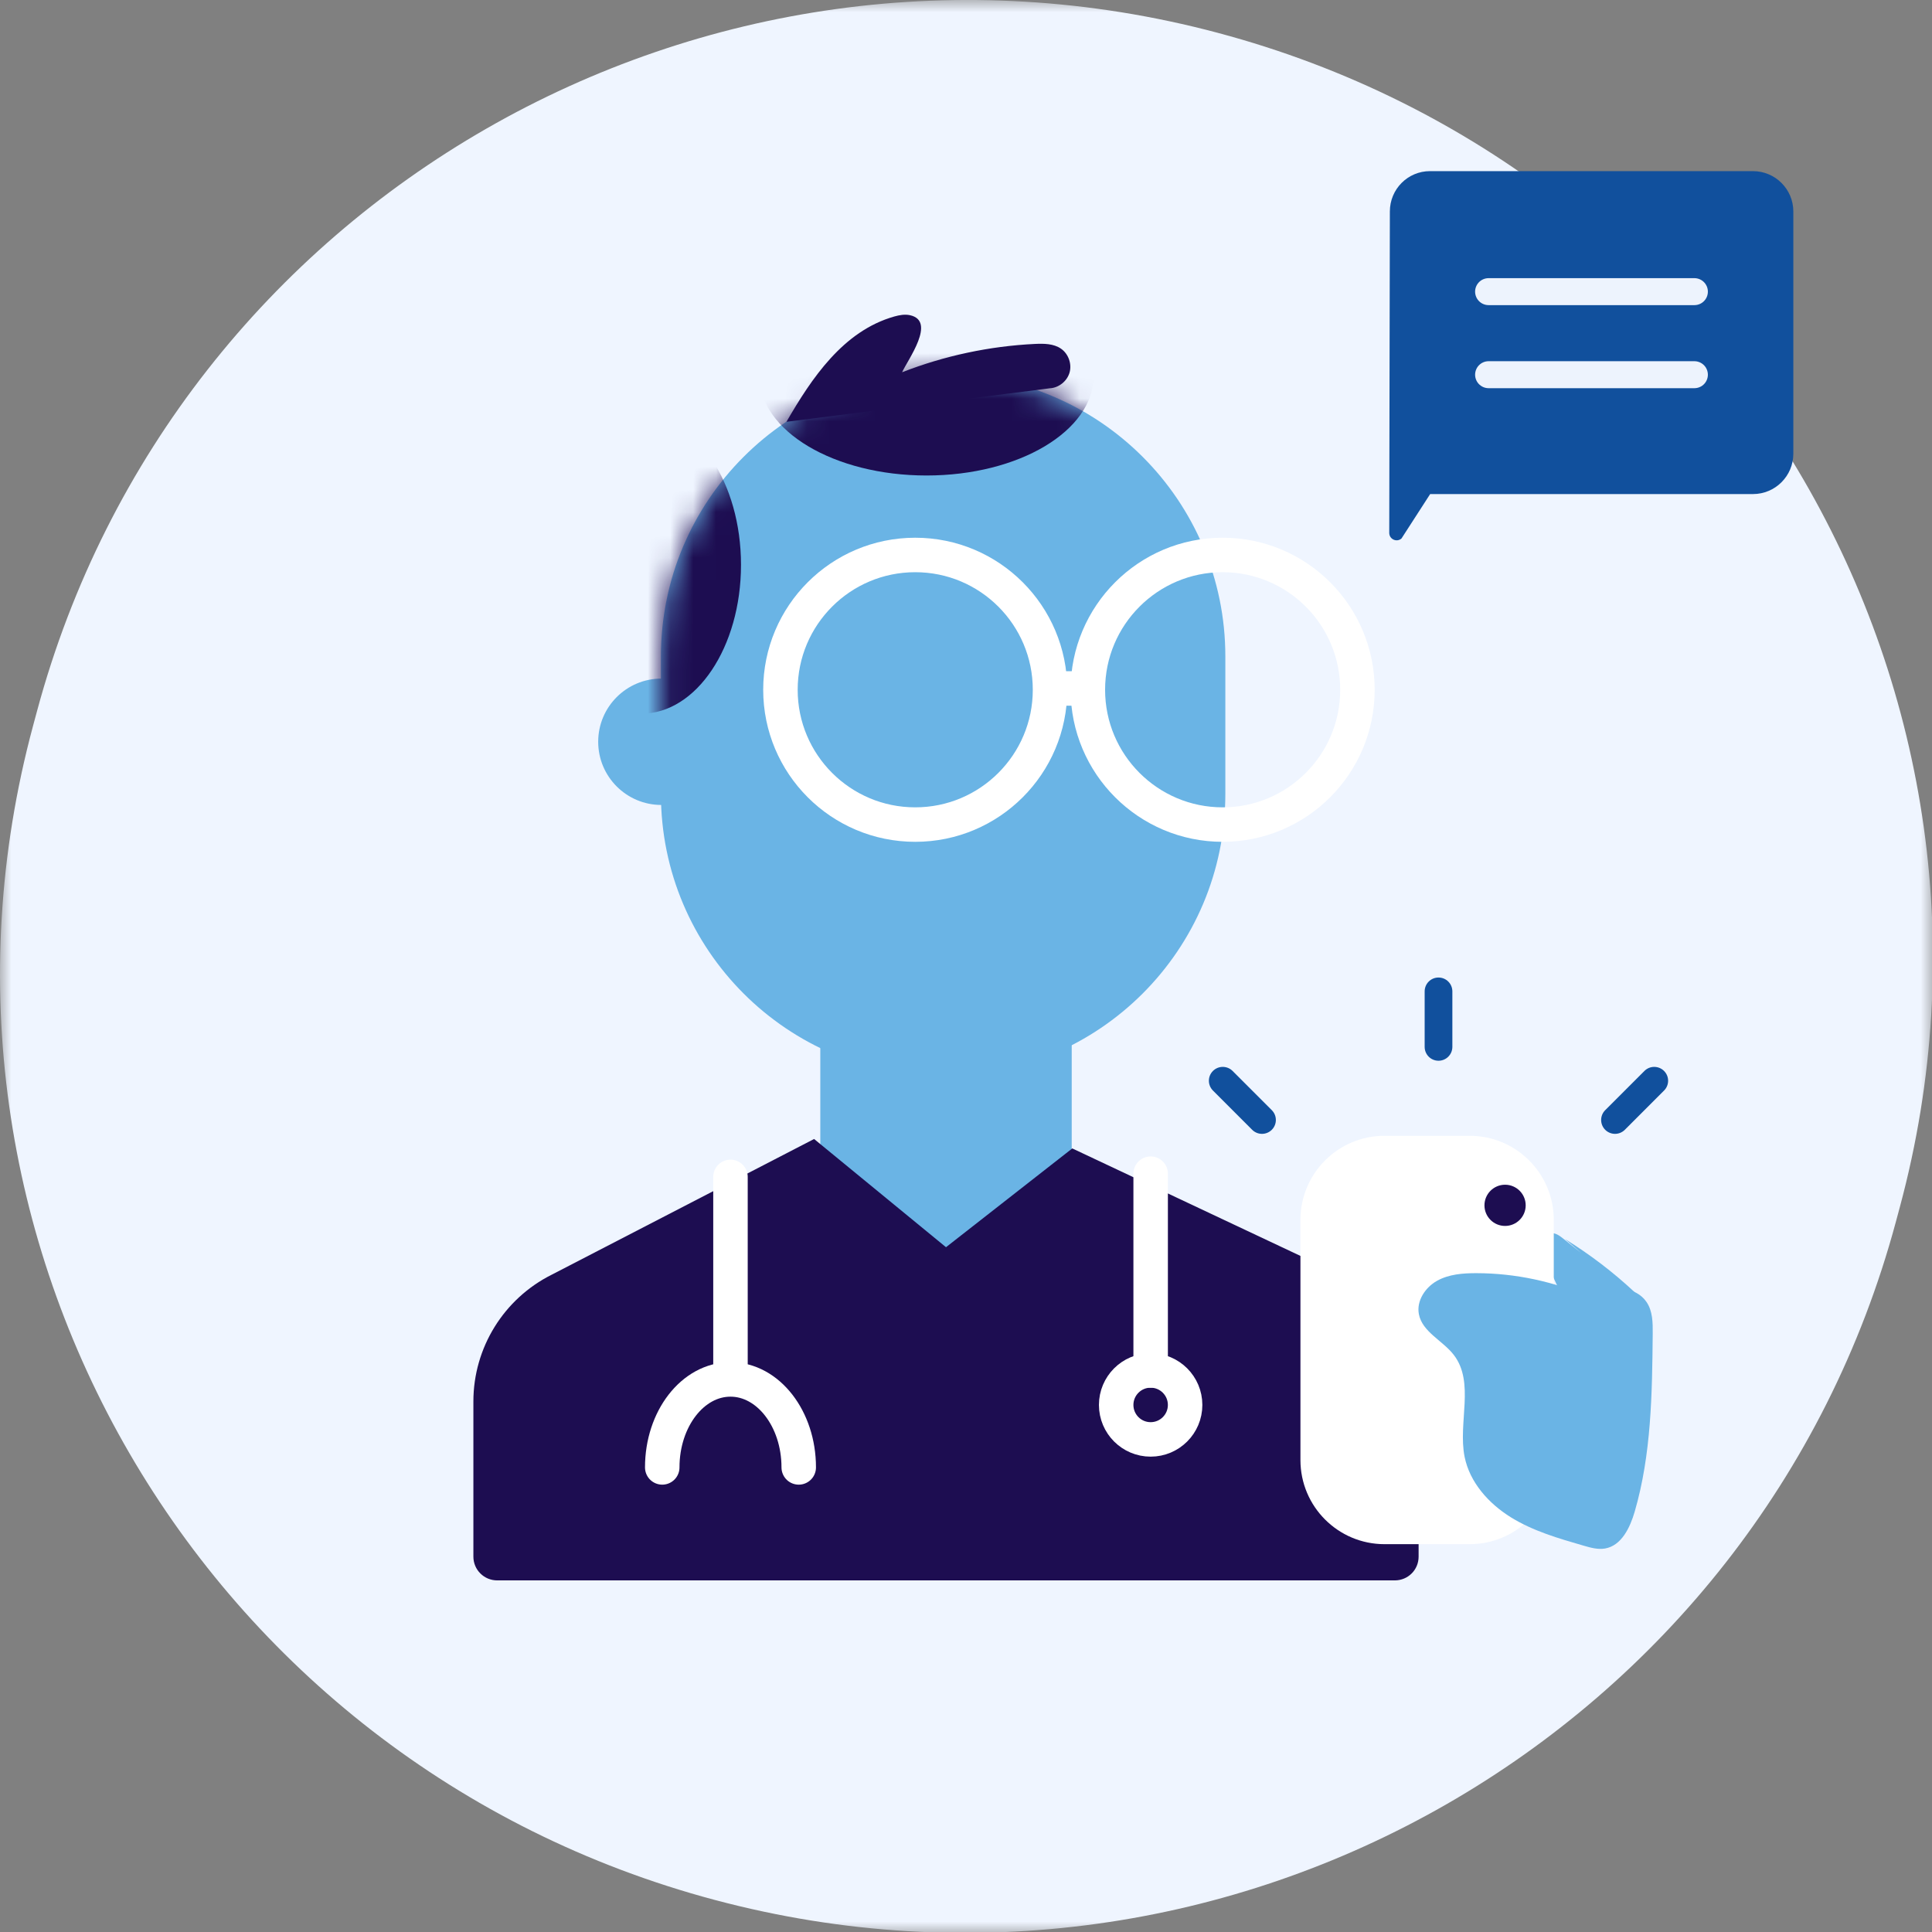
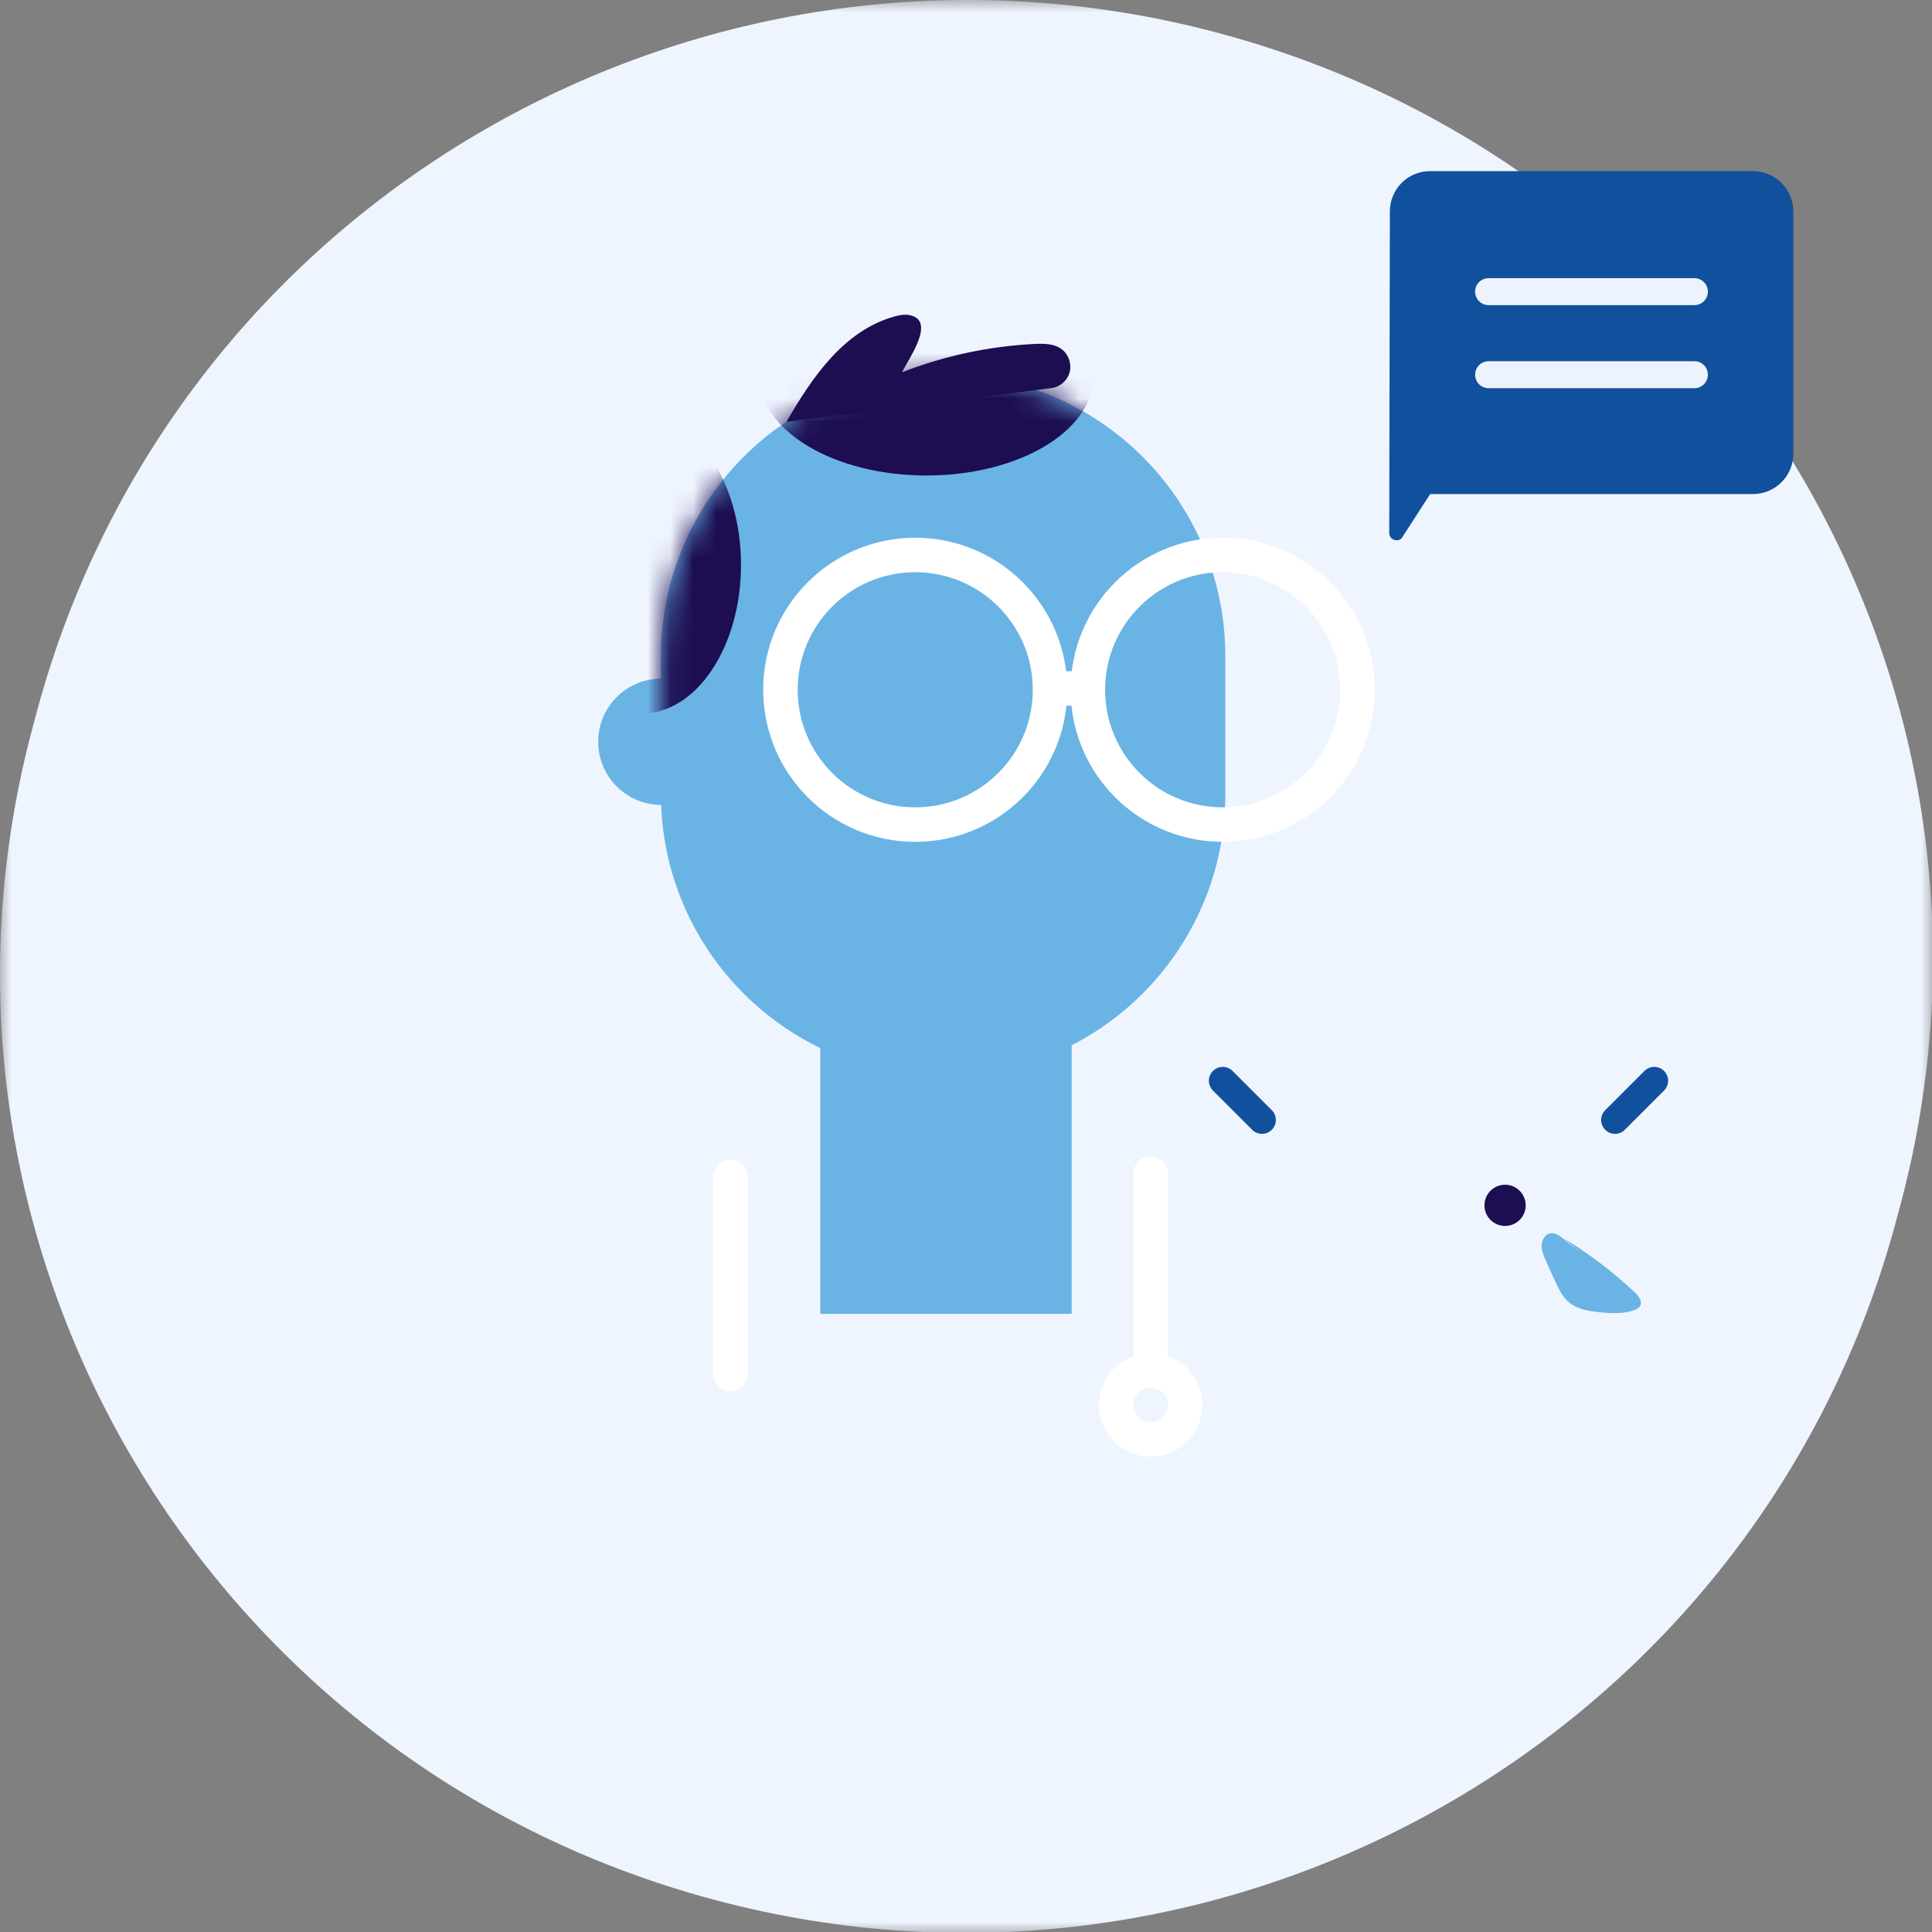
<svg xmlns="http://www.w3.org/2000/svg" height="85" viewBox="0 0 85 85" width="85">
  <rect x="0" y="0" width="85" height="85" fill="#808080" stroke="none" />
  <mask id="a" fill="#fff">
    <path d="m0 .961h85.039v85.039h-85.039z" fill="#fff" fill-rule="evenodd" />
  </mask>
  <mask id="b" fill="#fff">
    <path d="m.078 12.84v6.052c0 6.857 5.559 12.416 12.416 12.416 6.858 0 12.416-5.559 12.416-12.416v-6.052c0-6.857-5.558-12.416-12.416-12.416-6.857 0-12.416 5.559-12.416 12.416" fill="#fff" fill-rule="evenodd" />
  </mask>
  <mask id="c" fill="#fff">
    <path d="m.078 12.84v6.052c0 6.857 5.559 12.416 12.416 12.416 6.858 0 12.416-5.559 12.416-12.416v-6.052c0-6.857-5.558-12.416-12.416-12.416-6.857 0-12.416 5.559-12.416 12.416" fill="#fff" fill-rule="evenodd" />
  </mask>
  <g fill="none" fill-rule="evenodd" transform="translate(0 -1)">
    <path d="m53.586 2.408.002.001c22.63 6.029 36.06 29.159 29.996 51.662l-.176.653c-6.064 22.503-29.324 35.858-51.954 29.828h-.002c-22.63-6.031-36.059-29.161-29.996-51.664l.176-.653c6.064-22.502 29.324-35.856 51.954-29.827" fill="#eff5ff" mask="url(#a)" transform="translate(0 .039)" />
    <path d="m36.09 58.804h11.061v-15.669h-11.061z" fill="#6ab4e5" />
    <g transform="translate(20 17.039)">
-       <path d="m38.965 40.041-11.789-5.554-5.556 4.346-5.803-4.761-11.541 5.969c-2.114 1.057-3.449 3.217-3.449 5.579v6.827c0 .577.467 1.045 1.049 1.045h39.488c.58 0 1.049-.461 1.049-1.045v-6.827c0-2.362-1.335-4.522-3.448-5.579" fill="#1d0d51" />
      <g fill="#6ab4e5">
        <path d="m11.879 16.596c0 1.535-1.245 2.78-2.78 2.78-1.536 0-2.781-1.245-2.781-2.78s1.245-2.78 2.781-2.78c1.535 0 2.78 1.245 2.78 2.78" />
        <path d="m21.494 31.308c-6.856 0-12.416-5.559-12.416-12.416v-6.052c0-6.857 5.56-12.416 12.416-12.416 6.857 0 12.416 5.559 12.416 12.416v6.052c0 6.857-5.559 12.416-12.416 12.416" />
      </g>
    </g>
    <path d="m3.601 8.81c0 3.617-1.962 6.549-4.383 6.549-2.42 0-4.383-2.932-4.383-6.549 0-3.616 1.963-6.549 4.383-6.549 2.421 0 4.383 2.933 4.383 6.549" fill="#1d0d51" mask="url(#b)" transform="translate(29 17.039)" />
    <path d="m19.117.498c0 2.42-3.293 4.383-7.354 4.383-4.063 0-7.356-1.963-7.356-4.383 0-2.421 3.293-4.383 7.356-4.383 4.061 0 7.354 1.962 7.354 4.383" fill="#1d0d51" mask="url(#c)" transform="translate(29 17.039)" />
    <g transform="translate(29 8.039)">
      <path d="m5.6 11.519c1.104-1.908 2.491-3.995 4.744-4.633.224-.063.461-.107.689-.058 1.176.254-.095 1.961-.345 2.511 1.862-.726 3.842-1.149 5.839-1.246.399-.019.829-.017 1.157.212.324.227.48.668.372 1.048-.109.38-.476.672-.87.692" fill="#1d0d51" />
      <g stroke="#fff" stroke-width="1.517">
        <path d="m17.197 23.308c0 3.275-2.655 5.931-5.931 5.931-3.275 0-5.93-2.656-5.93-5.931s2.655-5.931 5.93-5.931c3.276 0 5.931 2.656 5.931 5.931z" />
        <path d="m30.722 23.308c0 3.275-2.655 5.931-5.931 5.931-3.275 0-5.93-2.656-5.93-5.931s2.655-5.931 5.93-5.931c3.276 0 5.931 2.656 5.931 5.931z" />
        <path d="m17.303 23.25h1.221" />
        <path d="m21.624 44.598v8.657" stroke-linecap="round" />
        <path d="m23.14 54.772c0 .838-.679 1.517-1.517 1.517-.837 0-1.516-.679-1.516-1.517 0-.837.679-1.517 1.516-1.517.838 0 1.517.68 1.517 1.517z" />
        <path d="m3.138 44.739v8.658" stroke-linecap="round" />
-         <path d="m.136 57.521c0-2.138 1.344-3.871 3.002-3.871s3.003 1.733 3.003 3.871" stroke-linecap="round" />
      </g>
      <path d="m39.848 47.469c1.099.678 2.129 1.464 3.072 2.345.172.16.355.401.238.605-.055.096-.163.149-.266.186-.466.166-.976.142-1.468.095-.52-.049-1.073-.139-1.456-.495-.231-.215-.376-.507-.511-.795-.158-.336-.311-.674-.46-1.015-.092-.215-.186-.44-.17-.673.014-.233.172-.475.404-.504.202-.025.385.108.543.235.261.209.522.417.783.626" fill="#6ab4e5" />
-       <path d="m31.914 42.931h3.744c2.044 0 3.701 1.656 3.701 3.7v10.566c0 2.044-1.657 3.701-3.701 3.701h-3.744c-2.044 0-3.7-1.657-3.7-3.701v-10.566c0-2.044 1.656-3.7 3.7-3.7" fill="#fff" />
-       <path d="m40.948 50.039c-1.567-.697-3.282-1.062-4.998-1.064-.593-.001-1.209.047-1.728.337-.517.29-.908.88-.798 1.463.148.788 1.048 1.162 1.538 1.798.932 1.214.175 2.98.474 4.48.226 1.129 1.061 2.059 2.039 2.665.979.604 2.1.929 3.205 1.248.305.088.622.177.934.123.723-.124 1.101-.917 1.306-1.621.736-2.528.767-5.199.793-7.831.005-.483-.001-.999-.275-1.397-.476-.693-1.485-.683-2.323-.598" fill="#6ab4e5" />
      <path d="m38.124 45.991c0 .501-.406.906-.907.906s-.907-.405-.907-.906.406-.907.907-.907.907.406.907.907" fill="#1d0d51" />
      <path d="m26.522 42.846c-.156 0-.312-.06-.432-.179l-1.725-1.726c-.239-.239-.239-.624 0-.863.238-.238.625-.238.863 0l1.726 1.726c.238.238.238.625 0 .863-.12.119-.276.179-.432.179" fill="#11509d" />
-       <path d="m34.288 39.629c-.337 0-.609-.273-.609-.61v-2.441c0-.338.272-.61.609-.61s.61.272.61.61v2.441c0 .337-.273.61-.61.61" fill="#11509d" />
      <path d="m42.054 42.846c-.156 0-.312-.06-.432-.179-.238-.238-.238-.625 0-.863l1.726-1.726c.237-.238.624-.238.863 0 .239.239.239.624 0 .863l-1.725 1.726c-.12.119-.276.179-.432.179" fill="#11509d" />
      <path d="m48.123.49h-14.208c-.981 0-1.767.795-1.767 1.775l-.027 14.141c0 .279.327.429.538.247l1.262-1.955h14.202c.98 0 1.776-.795 1.776-1.776v-10.657c0-.98-.796-1.775-1.776-1.775" fill="#11509d" />
      <path d="m36.492 5.792h9.054" stroke="#edf3fd" stroke-linecap="round" stroke-linejoin="round" stroke-width="1.187" />
      <path d="m36.492 9.446h9.054" stroke="#edf3fd" stroke-linecap="round" stroke-linejoin="round" stroke-width="1.187" />
    </g>
  </g>
</svg>